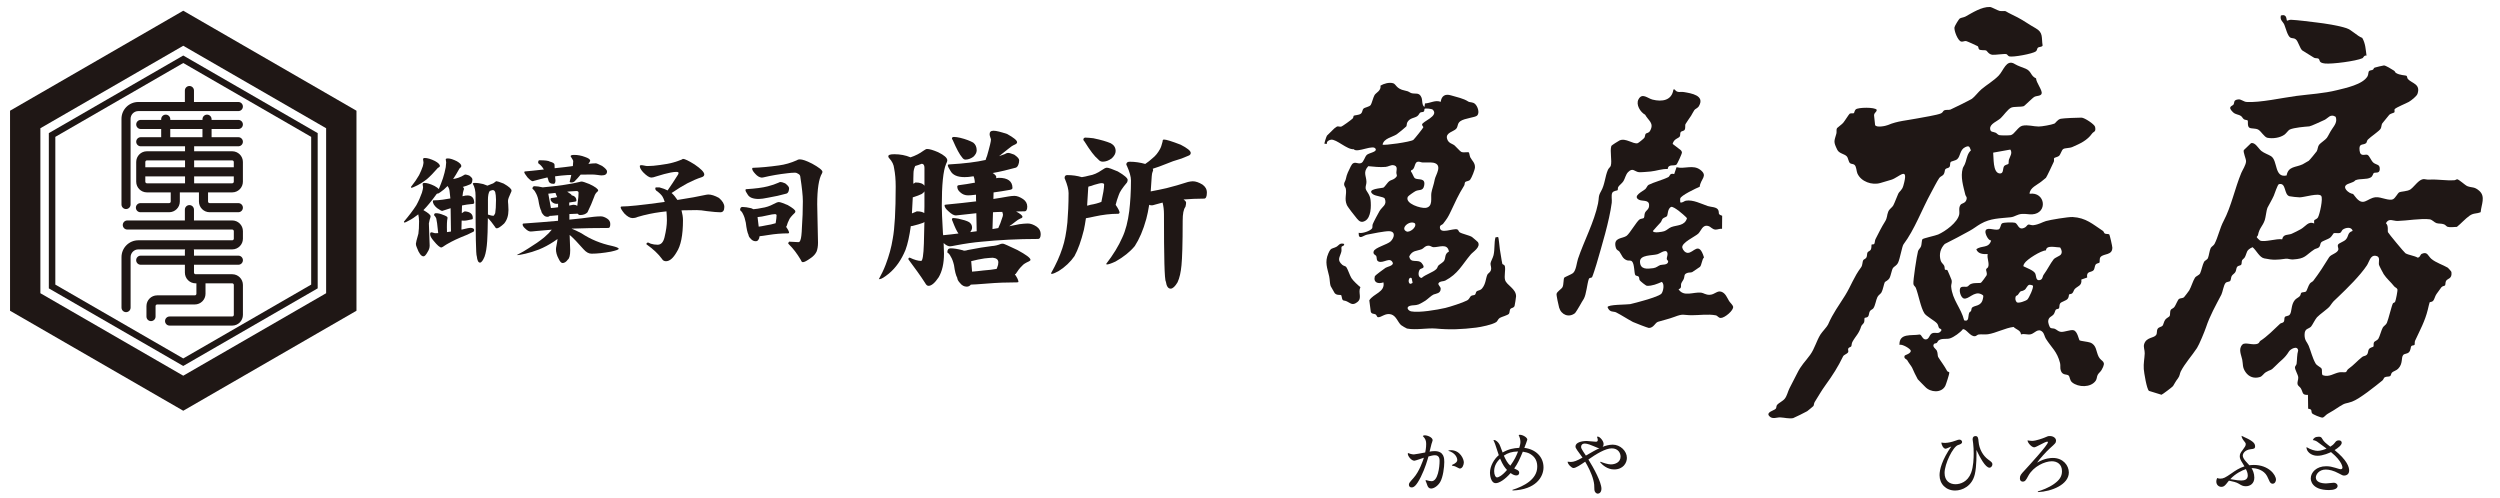
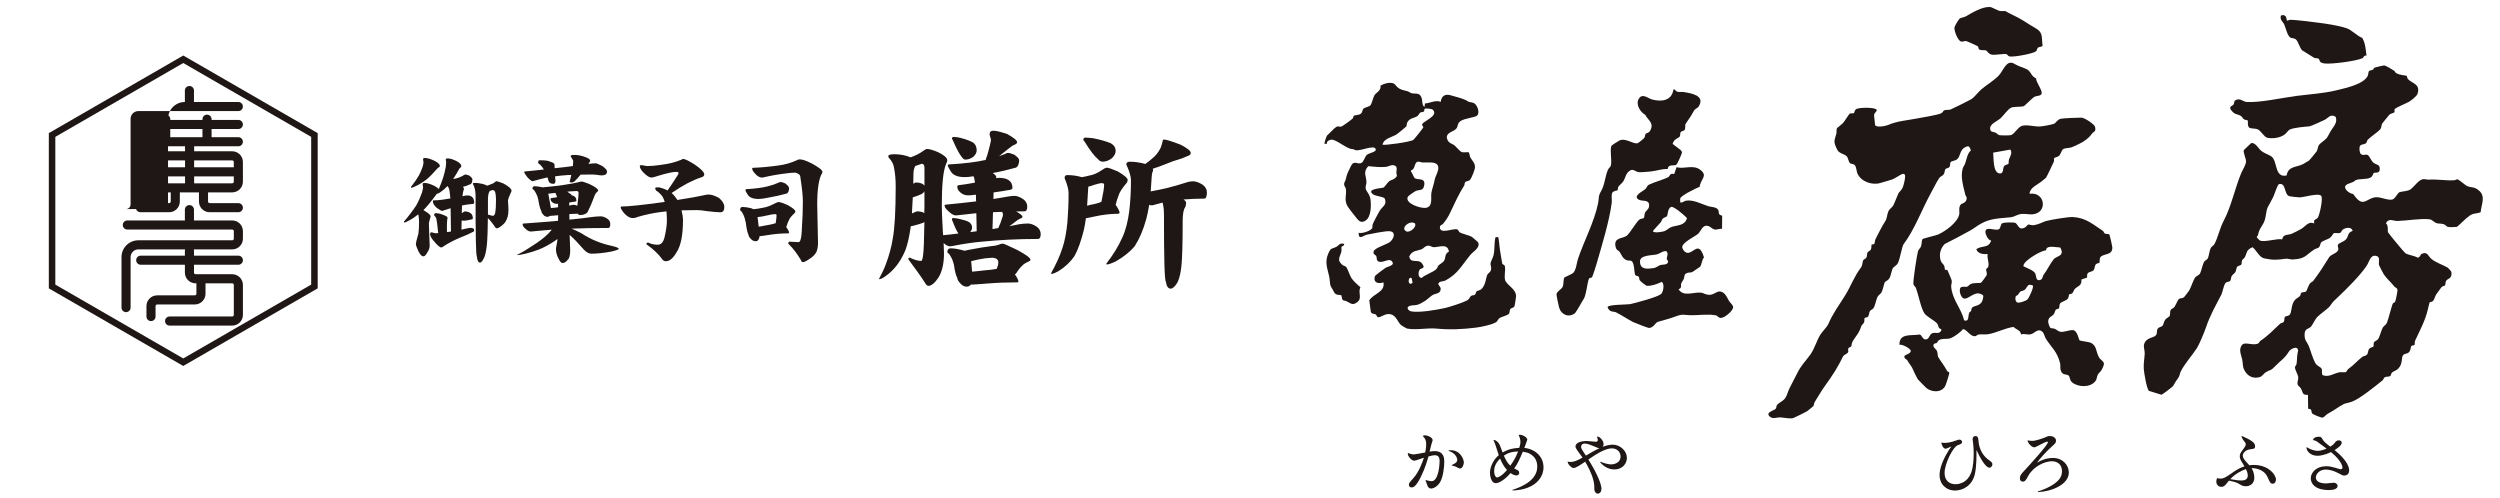
<svg xmlns="http://www.w3.org/2000/svg" id="_レイヤー_1" width="1066" height="212.15" viewBox="0 0 1066 212.15">
  <defs>
    <style>.cls-1{fill:#1f1715;}</style>
  </defs>
  <path class="cls-1" d="M724.74,79.63c-1.54.66-8.03,3.71-8.29,5.02-.1.5.04,1.12,0,1.64,1,.3,1.63-.57,2.39-.71,2.97-.56,6.62,1.34,9.35,2.28,1.28.44,3.88.32,4.48,1.72.58,1.34-.46,1.7,1.66,2.42l-.05,5.56c-.89-.14-1.95.35-2.71.34-1.46-.03-2.03-1.22-3.16-1.53-2.5-.7-3.03,2.06-4.28,3.26s-7.29,3.88-6.8,6c.23.97,1.18,2.12,2.25,2.19,2.63.16,4.79-5.33,7,1.94-.94.91-.97,3.38-1.76,4.06-.15.13-3.09,2.12-3.27,2.2-.61.27-1.28.11-1.9.3-1.84.57-1.17,1.34-1.72,2.65-.28.67-.77,1.16-1.04,1.88-.35.95.42,1.99-1.17,2.47,2.21,3.45,6.32,1.09,9.66,1.46,1.01.11,1.92.99,3.63.92,2.19-.08,3.14-1.9,4.96-1.31,1.81.59,2.49,2.65,3.32,3.98.43.68,1.53,1.64,1.7,2.34.39,1.56-3.6,4.88-5.23,4.86-1.12-.01-1.29-.95-2.18-1.12-3.17-.62-7.09-.03-10.25-.04-3.83-.02-3.42-.8-7.34.69-2.47.94-4.68,1.37-7.02,2.11-1.26.4-1.8,2.59-3.9,2.63-.36,0-6.19-2.24-6.78-2.55-2.34-1.24-4.83-2.9-7.21-4.11-1.03-.52-2.72.19-3.62-2.2.02-1.19,8.28-1.05,9.64-1.3,1.06-.19,4.46-1.17,5.77-1.53,1.43-.38,6.85-1.99,7.6-2.98s1.37-4.03.13-4.98c-1.99.87-4.11,1.78-6.35,1.67-.47-.02-2.88-2-3.1-2.39-.24-.41-.12-1.1-.38-1.45-.31-.44-1.21-.33-1.47-.71-.54-.77-.3-4.76-1.43-5.86-.59-.58-1.45-.21-2.11-.45-1.95-.72-2.17-2.19-3.19-3.64-.52-.74-1.28-.46-1.67-2.08-1.01-4.18,3.09-3.45,4.75-4.78,1.36-1.09,4.21-6.07,5.46-6.94.57-.4,1.57-.28,1.86-.69.26-.37.15-1.45.44-2.11.51-1.19,1.95-1.46,1.75-3.57s-2.99-1.29-4.35-2.04c-2.8-1.55,1.61-3.55,2.72-4.49.56-.48.86-1.55,1.44-1.85,2.31-1.16,6.14-2.13,8.39-3.29.79-.41.47-1.83,2.52-1.31l1-2.91c3.51.89,7.04-1.26,10.15,1.13,3.4,2.62.03,3.9-.27,7.19ZM715.57,89.72c-.6-.42-2.49-1.87-3.13-1.45-1.43.93-1.2,3.11-1.63,3.86-.24.42-1.31.57-1.82,1.1-.37.39-.49,1.14-.92,1.63-1.08,1.21-2.25,2.39-3.28,3.64.23,1.07,4.03.35,4.82.09,1.16-.39,1.91-1.33,3-1.75,2.39-.92,5.75-.46,6.71-3.76-.07-.37-3.17-2.97-3.74-3.37ZM709.44,107.17c-.76.19-1.92,1.01-2.78,1.25-2.19.61-7.47.14-7.37,3.21.1,3.33,2.97,3.09,5.64,2.72,1.43-.2,2.01-.97,3.04-1.34.76-.27,3.13.11,3.34-1.42.06-.42-.54-.77-.58-1.1-.12-.88.82-2.32-.08-3.25-.39-.28-.78-.17-1.2-.07Z" />
  <path class="cls-1" d="M720.94,49.55c-.4.63-2.24,3.24-2.29,3.44-.19.7.12,1.67-.35,2.41-.32.51-1.36.43-1.68.97-.29.5-.06,1.27-.37,1.82-.46.82-2.5.92-3.04,3.17l3.44,2.64c.29.26.47.57.53.96.08.55-2.04,4.97-2.28,5.18-.99.87-3.55-.43-3.78,1.93-2.48-.13-4.83.82-7.26,1.06-1.02.1-4.17.37-5.02.29-1.79-.16-2.6-2.15-4.65,0-1,1.04-1.27,2.69-1.94,3.79-.63,1.02-1.76,1.71-2.24,2.52-.24.41-.08,1.15-.26,1.37s-1.84.19-2.3,1.16c-.49,1.02-.04,2.94-.2,4.18-1.04,7.92-4.22,18.26-6.54,26.29-.27.92-1.51,4.82-1.82,5.4-.25.47-1.17.14-1.42.85-.75,2.14-1.04,6.49-2.13,8.43-.61,1.08-1.01,1.52-1.77,3-.23.44-1.77,2.95-1.99,3.12-2.59,2.04-5.84.75-6.76-2.35-.24-.8-1.23-5.37-1.1-5.87.28-1.11,2.12-2.02,2.56-2.92.51-1.05.33-3.4.73-4.01.14-.21,3.19-1.46,3.72-1.93,1.36-1.19,1.57-4.42,2.13-6.08,2.54-7.55,6.9-15.64,8.54-23.56.53-2.57-.03-2.98,1.29-5.26,1.63-2.82,1.68-6.27,2.93-9.12.31-.72,1.07-1.23,1.21-1.72.65-2.21-.47-6.09.26-8.5.13-.26,3.04-2.12,3.51-2.33,2.63-1.19,5.76,1.71,7.72,1.18.3-.08,2.63-1.96,2.84-2.3.34-.56.28-1.3.54-1.65.37-.52,1.31-.24,1.92-1.36,1.81-3.29-.73-4.26-2.12-6.82-2.07-1.1-4.03-4.33-2.85-6.55,1.58-2.99,3.88-.43,6.01.1,4.09,1.02,8.23.38,8.9-4.34h.54c1.03,1.65,2.47.87,3.98,1.13,3.11.53,8.97,1.44,6.37,5.94-.54.94-1.49,1.13-1.94,1.7-.37.47-1.04,1.87-1.54,2.65Z" />
  <path class="cls-1" d="M858.93,27.22c2.08,1.17,2.78,1.2,4.81,2.07,2.58,1.1,2.02,3.07,4.44,4.13,0,1.71,2.72,5,2.38,6.44-.28,1.17-2.09.91-3.07,1.42-.85.44-4.18,3.86-4.57,3.99-1.32.42-4.17.1-5.34.63-1.46.65-3.24,3.33-4.47,4.47-1.51,1.39-4.61,2.39-4.52,4.47.08,1.66,1.24,1.22,2.38,1.76.58.27.83.88,1.58,1.03s4.06.15,4.83,0c1.52-.29,3.12-3.6,4.93-4.01,2.35-.53,4.81.34,7,.33,1.37,0,5.38-.71,6.64-1.23.62-.25,1.31-1.76,2.76-2.08,1.07-.24,7.56-.52,8.86-.48s5.55,2.85,5.78,3.95c.46,2.29-.61,1.89-1.27,2.81-2.16,3-5.01,4.27-8.41,5.76-1.3.57-3.2.36-3.95.9-.65.47-1.1,2.31-1.76,2.9-.48.43-1.93.71-2.06.93-.21.35.05,1.09-.14,1.52-.37.84-3.09,6.62-3.37,6.89-.14.14-1.54,1.25-1.95,1.59-1.73,1.42-4.96,2.64-5.03,5.21,6.78-.96,7.87,8.32,1.13,8.78-1.31.09-2.78-.29-4.29-.19-2.2.14-3.05,1.23-4.9,1.43-4.63.51-8.54.36-12.83,2.82-1.73.99-2.76,1.93-4.79,3.04-3.47,1.9-6.95,3.78-10.49,5.53-1.87,1.94-2.5,4.4-1.75,7.02.29,1.04,1.08,1.42,1.5,2.23.28.53.17,1.52.35,1.71.16.17.83-.08,1.08.27.13.19,1.69,3.94,1.75,4.16.28,1.12-.27,1.84-.19,2.78.47,5.69,4.23,9.09,5.54,14.4,2.24.7,1.57-1.76,2.13-3.16.2-.51.6-.5.78-.81.21-.37.15-.99.37-1.32.87-1.29,4.05-.4,4.72-3.96.22-1.17.43-1.36-.74-1.92-3.03-1.43-5.37,2.38-7.4,1.84-1.39-.37-2.31-3.84-1.3-4.7.7-.59,2.15-.11,2.78-.37.54-.22.85-.85,1.51-1.11,1.72-.68,3.36-.22,4.31-.53.19-.06,2.35-2.96,2.42-3.2.31-1.05-.33-1.91-.22-2.48.08-.41.7-.66.84-.98.68-1.64-.56-3.76-.17-5.58-1.82.12-4.19-.04-4.85-2.04,2.37-1.79,5.24-.23,6.33-3.74-1.32,0-2.48-2.74-2.45-3.72.08-2.44,3.91-.42,5.57-.99.95-.33.81-2.03,1.51-2.58.62-.48,4.73-.52,5.55-.27,1.32.4,1.4,3.62,4.32,1.95.51-.29.92-1.11,1.38-1.19s1.29.38,2.14.27c2.4-.31,3.62-1.23,5.35-1.76s9.58-1.81,11.34-1.72c5.75.3,8.58,3.08,12.97,5.94.31.2.44.9.77,1.09.57.33,1.42.08,1.88.36.25.15,1.34,5.16,1.34,5.68,0,3.33-3.56,2.42-4.99,3.94-.64.68-.25,2.02-.53,2.45-.15.23-1.15.22-1.6.82s-.37,1.84-.92,2.44c-.92,1.01-3.14.19-2.69,3.08l-2.49.86c.38,2.72-1.7,2.79-2.83,4.07-.46.52-.54,1.4-1.13,1.86-.36.29-1.09.25-1.24.43-.2.23-.03,1.08-.6,1.82-.72.92-2.71,1.24-3.23,1.99-.49.71-.19,1.62-.52,2.1-.24.36-.99.2-1.34.6-.3.35-.45,1.39-.92,1.97-.84,1.04-2.16,1.05-2.33,2.9-.06.65.51,2.59,1.04,2.89.48.28,1.26.13,1.84.4.82.38,1.45,1.16,2.49,1.27,1.59.18,4.16-1.04,5.47-.68,1.68.47,2.17,3.98,2.58,4.34.24.21,3.61.58,4.49.91,2.8,1.07,2.44,3.79,3.63,6.08s3.57,1.57,1.21,5.64c-.47.81-1.25,1.29-1.65,2.08s-.28,1.69-.85,2.5c-2.1,2.98-7.36,2.85-10.01.7-1.12-.91-.91-2.34-1.53-2.94-.71-.68-2.5.02-3.27-1.95-.48-1.23-.09-2.26-.37-3.36-1.29-5.03-3.58-6.48-6.04-10.36-.61-.96-.66-2.17-1.5-2.97-1.88-1.76-3.4.71-4.93,1.05s-2.75-.42-4.19.08c-.08-1.8-2.08-2.09-3.17-3.21-3.49.42-7.61,2.64-10.91,3.12-1.36.2-2.71-.07-3.99.11-.57.08-1,.68-1.53.73-2.07.22-3.68-3.15-5.17-3.01-1.05,1.39-3.86,3.4-5.45,3.91-1.41.46-2.88-.03-4.3.55-1.07.44-.88.94-1.39,1.4-.25.23-.99.16-1.2.46-.89,1.21.82,2.03,1.24,2.9s.29,2.22.54,2.63c1.21,1.97,2.62,3.69,3.86,6.03.15.29.84.3.92.64.09.4-1.44,5.13-1.73,5.68-1.66,3.17-6.34,2.8-8.56.41-.58-.62-3.06-3.05-3.18-3.25-.87-1.5-1.69-3.36-2.41-4.95-.24-.53-1.5-2.08-2.14-3.27-.12-.23-1.71-.72-.96-1.92.09-.14,2.72-.88,2.53-2.04-.14-.86-3.75-2.96-4.82-2.48-.16-5.19,5.14-3.78,8.69-4.42.85.21,1.16,2.24,2.62,2.1,1.51-.14,1.37-2.27,2.87-2.71,1.37-.4,2.6.66,3.7-1.13.16-.74-.79-.69-1-1.03-.36-.58-.26-1.25-.85-1.95-.97-1.16-4.59-3.05-5.39-4.3-1.59-2.47-2.47-7.81-3.66-10.87-.24-.61-.91-.9-1.03-1.61-.22-1.34,1.46-12.31,1.97-14.05.21-.71.99-1.27,1.29-2.07.27-.74.28-2.6.56-2.98.34-.46,5.59-1.54,6.72-2.04,3.07-1.35,8.31-5.13,8.99-8.56.25-1.28-.39-2.79.59-4.13.49-.67,2.02-.58,2.48-2.11.4-1.34-.28-1.36-.47-2.18-.85-3.56-2.16-7.58-1.08-11.28.2-.7.76-1.07,1.26-2.79.5-1.72.83-3.6,2.2-4.8-.6-1.51-.63-2.22-2.41-1.4-2.34,1.08-2.01,3.94-3.43,5.14-.82.7-2.53.8-2.83,1.27-.33.52-.02,1.49-.51,2.1-.39.49-1.38.44-1.71.9s-.21,1.48-.75,2.23c-.46.65-1.36.82-1.84,1.51-1.01,1.46-2.53,4.5-3.47,6.22-3.97,7.22-7.06,15.82-11.79,22.08-.61.8-1.49,6.13-2.3,7.8-.65,1.35-1.77,1.64-2.19,2.29-.58.9-.87,3.29-1.54,4.42-.51.85-1.83,1.41-1.93,1.61-.36.64-.83,3.37-1.42,4.36-.42.72-1.28,1.11-1.73,1.99-.64,1.25-.9,3.66-1.77,4.84-.35.47-1.07.55-1.47,1.24s-.32,1.73-.75,2.24-1.32.42-1.46.58c-.18.21-.02,1.26-.22,1.83-.26.73-1.05,1.12-1.24,1.74-1.06,3.34-2.28,3.95-3.77,6.67-.37.67-.27,1.53-.51,1.91-.18.28-.97.35-1.23.85-.29.54.23,1.13-.12,1.69-.42.67-1.78,1.03-2.09,1.66-2.15,4.46-4.44,8.07-7.49,12.26-1.87,2.58-2.94,4.59-4.65,7.28-.33.53-.27,1.33-.54,1.69-.1.14-2.33,1.96-2.65,2.19-.39.28-5.65,2.87-5.99,2.95-1.67.35-3.73-.23-5.52-.31-1.52-.06-3.27.96-4.64-.54-1.56-1.69,2.05-2.38,2.73-3.13.42-.46.13-1.11.62-1.7.67-.81,2.45-1.55,3.3-2.67.93-1.22,1.31-3.1,1.96-4.37,1.05-2.08,2.1-4.01,3.16-6.16,1.93-3.92,3.34-4.9,5.67-8.12,1.9-2.63,2.68-5.94,4.38-8.66.7-1.11,2.84-3.34,3.23-4.23,2.22-5.08,4.46-7.86,7.3-12.45,2.55-4.12,3.68-7.81,6.78-11.95.72-.97.51-2.36.93-3.07.24-.4,1.06-.51,1.39-1.21.32-.67.13-1.56.47-2.14.23-.4,1.07-.52,1.4-1.21s.16-1.94.33-2.12c.13-.14.84.12,1.1-.25.28-.4.24-1.46.53-2.02,1.3-2.55,2.62-5.23,4.05-7.48,1.06-1.67.74-2.65,1.38-4.22.51-1.25,1.7-1.8,2.16-2.69.74-1.44,1.43-3.51,2.11-4.97.51-1.09,1.61-1.43,2.17-3.42,2.56-8.96-1.87-3.51-5.15-2.54-1.58.47-3.08.9-4.6,1.36-3.58,1.08-8.3-.55-9.85-4.09-.42-.96-.37-2.88-1.22-3.63-.55-.48-1.36-.3-1.89-.71-.67-.51-.76-2.19-1.39-2.9-.97-1.1-3.27-1.18-4.07-2.83-1.68-3.47-1.35-3.52-.38-6.88.21-.73-.11-1.69.27-2.34.13-.21,2.05-1.58,2.61-2.23.6-.68,2.52-3.76,2.79-3.92.6-.34,1.44-.03,1.8-.24.17-.11.27-1.14.81-1.61,1.01-.88,8.09-1.02,8.93.18-.02,1.11-1.11,1.1-1.14,2.4,0,.34.38,3.87.44,4.07.4,1.25,4.44.48,5.5.02,3.96-1.72,8.17-1.97,12.47-2.81,2.21-.43,8.61-1.44,10.15-2.16.81-.37.86-1.08,1.34-1.28.88-.36,1.84-.08,2.63-.32.5-.15,8.6-4.18,9.19-4.6,1.19-.84,2.76-2.98,4.1-4.1,2.32-1.95,5.14-3.57,7.28-5.76s3.24-7.07,6.77-5.07ZM856.38,69.88c.2-.31.05-1.25.23-1.81.45-1.37,1.62-2.87.59-4.29l-7.31,1.31c.27,2.11-.21,8.5,2.7,8.87,1.91.24,1.27-2.15,1.96-3.1.44-.62,1.68-.75,1.82-.97ZM878.7,108.6c.76-.89.37-2.21-.25-3.08-1.81,0-5.9-1.2-6.05,1.24-2.15.06-8.22,3.88-9.18,5.54-.23.39-.49.75-.43,1.24,1.35.7,4.35,1.75,5,3.02.54,1.05.19,3.13,1.81,2.9,1.52-.22,1.25-1.57,1.81-2.32,1.56-2.08,2.9-4.88,4.25-6.56.62-.77,2.51-1.36,3.04-1.99ZM866.83,121.81c-.11-.18-1.22-.45-1.55-.37-.87.2-1.28,1.7-1.98,2.14-1.82,1.15-1.26-.31-2.89,2.15-.16.25-.77.29-.93.73-.27.75-.13,1.86.48,2.42.68.58,3.82-.54,4.5-1.15s2.81-5.21,2.36-5.92Z" />
  <path class="cls-1" d="M855.26,4.81c1.49.91,3.24,1.67,5.03,2.6,2.76,1.44,4.81,3.02,7.69,4.61,3.39,1.87,2.43,4.06,2.99,7.38-.26.76-1.46.44-2.04.97-.36.33-.27,1.09-.81,1.52-1.27,1.03-9.89,2.62-11.4,2.14-.52-.16-.82-.88-1.23-.96-.99-.2-4.66.39-5.89.29-1.65-.14-2.37-1.75-2.73-1.86-.67-.21-2.37.07-2.99-.46-.32-.28-.23-1.06-.54-1.32-.22-.18-4.72-2.21-5.04-2.23-.72-.05-1.39.4-2.06.23-1.44-.36-3.08-4.64-2.86-6.07.09-.57,1.83-3.46,2.23-3.74.6-.41,1.73-.46,2.48-.87,2.92-1.61,6.93-4.22,10.45-4.06.74.03,3.06,1.41,4.1,1.67.82.21,2.15-.12,2.63.17Z" />
  <path class="cls-1" d="M1021.54,31.05c1.73,1.13,4.11.96,4.65,1.32.22.15.2.95.54,1.33,1.67,1.87,5.55,2.1,4.08,6.34-.36,1.03-2.67,2.81-3.68,3.4s-5.44,2.37-6.04,3.1c-.22.27.09,1.01-.12,1.36-.13.22-1.67.52-2.16,1.02-.19.19-2.89,3.48-3.01,3.69-.44.76-.27,1.5-.7,2.28-.55.98-4.29,3.45-5.44,4.63-.5.51-.42,1.26-.78,1.53-1.34,1.02-3.14-.19-2.76,3.15.33,2.9,2.38,1.41,3.36,1.83.9.38,1.55,2.57,2.6,3.39,1.3,1,2.85.53,2.63,2.96-.16,1.7-1.87,1.02-2.52,1.39-.32.18-.43,1.4-1.31,1.89-1.83,1.04-4.6.35-6.57,1.22-.95,1.2-3.22,1.17-4.12,2.21s.72,2.59,1.71,3.12c1.71.91.98-.2,2.23,1.48,3.65,4.91,5.05.74,8.91.41,2.28-.2,5.76,1.78,7.47.78.85-.5,2-2.58,2.4-2.81.95-.53,3.57-.37,4.98-1.35.9-.62,2.62-2.76,3.59-3.48,2.01-1.5,2.58-.56,4.28-.65,4.03-.21,6.86.5,10.82.26.41-.02.71-.34,1.1-.42.81.02,3.44,2.57,4.38,2.94,1.98.79,2.94.09,5.09,1.99,2.8,2.47.87,5.86.6,9.11-1.94.81-2.91.23-4.79,1.55-1.71,1.2-3.64,3.37-5.34,4.72-1.17,0-2.88.3-3.96-.02-.48-.14-.9-.83-1.54-1.07-1.12-.42-2.19-.19-3.22-.51-.86-.27-1.84-1.48-2.86-1.62-3.57-.5-9.89.61-13.71.7-1.89.05-3.72-1.39-4.98.95,1.21,1.09.62,3.24.88,3.85.23.54,6.95,8.66,7.45,8.97,1.27.77,3.76,1.02,5.21,1.87,1.1-.09,1.04-1.32,1.78-1.64,2.44-1.06,2.59.91,4.04,2.15,1.96,1.66,5.05,2.59,7.02,3.78.15.09,1.52,1.58,1.55,1.83.39,3.03-1.62,2.64-2.29,3.81-.34.59-.19,1.56-.43,1.9-.19.27-1.13.24-1.58.84-.67.89-1.4,1.96-2.08,2.87-.62.84-.88,2.35-1.45,2.92-.5.49-1.34.45-1.45.59-.1.12-.66,2.62-.79,3.13-1.2,4.93-3.34,8.74-5.41,13.23-.28.61-.07,1.5-.25,1.79-.16.25-1.07.17-1.35.51-.39.47-.18,1.92-1.17,2.75-.73.61-1.8.45-2.3,1.05-1.01,1.18.03,3.65-2.2,5.89-.76.77-2.12,1.09-2.6,1.61-.4.43-.39,1.24-.75,1.49-.51.35-1.66.11-2.36.53-.38.23-.54,1.01-.97,1.35-2.91,2.35-9.69,7.85-12.97,9.03-2.65.96-2.63.31-5.36,2.09-1.88,1.23-2.98,1.99-5.06,3.13-.78.43-1.43,1.5-2.18,1.58-.61.06-4.18-1.35-4.46-1.89-.5-.95.31-1.66-1.63-1.9l-.08-5.89c-2.6.07-1.99-.94-3.01-2.76-.34-.61-1.19-1.05-1.37-1.63-.34-1.12.36-2.07.24-3.17s-1.45-3.23-1.4-4.21c.03-.53.63-.94.7-1.5.23-1.82.12-3.84.66-5.66-.25-2.32-3.31-.59-3.9.38-1.91,3.13-3.44,3.74-5.94,6.36-2.04,2.14-1.81,1.22-3.98,2.54-.86.52-1.48,1.72-2.46,2.02-2.47.77-4.71,0-6.15-2.09s-1-3.26-1.41-5.29-1.79-4.54.07-6.45c1.21-1.24,4.5.56,6.65-.44.57-.27.67-.93.94-1.1,2.88-1.83,5.85-4.85,8.49-7.35.33-.31,1.14-.31,1.49-.74.49-.61.18-1.59.51-2.1.35-.54,1.52-.33,2.08-1,1.05-1.25.46-4.19,2.21-6.27.61-.72,1.51-1.02,2.09-1.64.43-.46.41-1.22.62-1.42.36-.35,1.58-.2,2.05-.57.36-.29.98-2.56,1.64-3.39.43-.55,1.12-.74,1.45-1.16,2.49-3.25,4.7-6.72,6.74-10.04.83-1.35,3.78-1.73,3.96-3.44.06-.61-.51-1.24-.1-2.01.3-.58,2.41-1.24,3.2-2.04,1.45-1.46.61-3.01,2.97-3.74-.4-1.91-2.98-1.46-4.2-.57-.51.38-.54,1.22-1.27,1.44-.82.24-2.1-.17-2.65.15-.1.06-.79,1.29-1.39,1.79-.93.78-3.38,1.43-3.89,2.06s-.31,1.46-.91,2.07c-.51.51-1.46.55-2.04.94-3.92,2.63-3.67,3.96-9.16,4.28-1.04.06-2.15-.44-2.91-.33-3.86.54-5.45.66-9.29-.14-2.03-.42-3.31-3.43-4.95-4.77-2.84,1.29-2.23,2.15-3.25,4.2-.31.63-1.02.96-1.21,1.39-.27.6-.09,1.43-.37,1.86s-1.29.37-1.72.89-.38,1.53-.76,2.22-1.25,1.1-1.6,1.75c-.33.61-.28,1.75-.67,2.13s-1.45.23-1.96.84c-.81.95-1.24,3.93-1.76,4.94-2.41,4.62-4.89,8.96-6.55,13.95-.58,1.74-2.91,7.39-3.85,8.82-2.14,3.27-5.21,6.62-6.93,10.02-.46.91-.33,1.81-1.22,2.97-1.18,1.53-1.16,1.84-2.07,3.25-.23.36-4.61,3.65-4.92,3.69l-5.31-1.64c-.96-.58-2.14-7.83-2.24-9.32-.17-2.45.32-4.43.4-6.7.05-1.38-.63-2.66-.24-3.93.93-3.01,4.12-2.49,5.09-3.87.57-.81.13-1.78.68-2.67.49-.78,1.63-.78,2.07-1.29.4-.47.56-1.78,1.15-2.58.54-.72,1.63-1.17,1.84-1.51.41-.69.04-1.87.54-2.72.21-.37,1.1-.62,1.52-1.18.58-.77,1.44-3.07,1.96-3.44s1.46-.24,2.11-.69c.15-.11,2.09-2.67,2.26-2.96.85-1.46,1.56-4.01,2.44-5.39.49-.77,1.81-1.05,2.21-1.89.57-1.21.98-3.59,1.7-4.94.21-.4,1.38-.96,1.6-1.47.47-1.11.68-3.3,1.21-4.37.3-.61,1.26-1.05,1.62-1.74,1.56-3.02,2.21-6.64,3.92-9.87,3.25-6.15,4.8-13.95,7.51-20.44.48-1.15,2.03-3.45,2.02-5,0-1-1.35-3.94-.95-4.71l3.06-2.94c1.74-.57,3.15,2.29,4.42,3.31,1.12.91,3.05,1.55,4.11,2.22,2.97,1.88,1.31,9.4,6.65,8.23.73-4,3.88-3.36,6.84-4.76.34-.16,2.13-1.21,2.6-1.5.29-.17,3.23-3.75,3.41-4.06.47-.86.4-1.93.98-2.74.56-.77,2.78-2.16,3.34-2.98.75-1.09,1.2-2.28,2.21-3.76,1.13-1.65,2.31-3.1,1.54-5.21-2.23-1.46-3.33.67-4.71,1.3-1.14.52-5.84,2.73-6.54,2.78-2.05.16-6.43.51-8.34,1.35-.6.27-1.52,1.68-2.27,2.2-1.92,1.35-4.95,1.76-7.23,1.32-1.34-.26-2.72-2.85-3.95-3.5-1.14-.61-2.94-.34-3.7-.77-1.05-.6-.51-2.7-.79-3.12-.14-.21-1.18-.22-1.56-.49-.58-.41-.74-1.01-1.24-1.37-1.17-.84-2.29-.53-3.51-1.71-2.52-2.45-.13-2.52.31-3.27s-.21-1.98,2.16-2.15c1.04-.07,2.22,1.03,3.37,1.1,5.7.37,15.34-1.8,21.22-2.57,5.82-.75,11.69-1.05,17.3-2.45,3.71-.93,11.05-2.41,13.07-5.94.44-.78.22-1.84.71-2.27.34-.29,1.15-.26,1.61-.55.28-.18.28-.7.71-.86.39-.15,3.5-.89,3.93-.93.72-.07,3.49,1.68,4.34,2.23.38.24.53.78.74.92ZM986.82,93.88c.12-.21,1.15-.43,1.58-1.22.75-1.39,2.22-8.06,1.36-9.14-1.09-1.37-7.22.61-9.16.63-.75,0-3.78-.31-4.39-.48-2.41-.7-1.29-5.92-4.47-5.15-.59.14-1.84,4.14-2.21,4.96-.8,1.77-1.85,3.48-2.7,5.14-.37.72-.76,4.15-1.12,5.2-.98,2.82-2.27,3.23-2.91,6.42-.07.33-.54.67-.54.85s1.17,1.37,1.4,1.47c1.95.84,7.08-.94,9.46-.52.46-2.37,2.53-1.72,4.04-2.36.9-.38,3.11-1.5,3.97-2,1.97-1.14,3.18-3.52,5.63-2.38.03-.45-.14-1.03.08-1.41ZM1020.37,129.29c.11-.18.73-.17.95-.7.25-.59,1.14-4.79.93-5.25-.26-.62-.99-.77-1.37-1.25-1.47-1.87-3.29-3.35-4.48-5.21-.3-.47-1.92-3.59-2-3.97-.28-1.4.82-3.52-1.41-3.84-2.34-.33-2.7,2.52-3.74,4.08-2.93,4.41-8.3,9.67-12.26,13.46-2.09,2-1.84,1.54-3.53,3.93-.75,1.06-4.39,3.52-5.5,4.75-.77.85-2.03,3.45-2.54,3.99-1.02,1.07-2.76.62-2.75,3.5,0,2.5,1.09,3.02,1.74,4.61,1.03,2.53,1.54,5.04,2.91,7.52.57,1.04,2.3,1.66,2.59,2.26.4.83-.11,2.37.53,2.82,2.7.95,4.59-.77,7.01-1.23.97-.19,2.07.09,2.81-.09.34-.08.5-.94,1.01-1.3,2.57-1.85,3.8-3.46,5.99-5.19.56-.44,1.47-.35,2.02-.98s.41-1.59.77-2.21c.52-.9,1.83-.98,1.97-1.2.21-.35-.05-1.2.24-1.8.27-.57,1.4-.8,1.85-1.51.6-.94,1.26-3.63,1.91-4.8.39-.71,1.37-1.14,1.74-1.99.68-1.53,2.04-7.44,2.61-8.39Z" />
  <path class="cls-1" d="M975.2,8.83c.06.06.97-.43,1.65-.4,3.13.15,7.6.76,10.82,1.14,3.79.45,9.29,1.27,12.84,2.44,2.3.75,4.45,3.28,6.75,4.15,1.38,2.37,1.46,4.9,1.82,7.55-1.12-.23-1.26.89-1.77,1.12-2.64,1.22-12.94,2.56-15.91,2.25-2.95-.3-2.01-1.53-2.78-2.06-.41-.28-1.26-.1-1.86-.37-.27-.12-4.82-2.95-5.06-3.14-1.04-.84-1.74-3.89-2.74-4.71-.8-.66-1.52-.38-2.26-.72-1.27-.59-2.11-4.27-2.66-5.54-.59-1.38-2.01-1.97-1.46-3.95,2.75-.75,2.21,1.82,2.61,2.24Z" />
  <path class="cls-1" d="M607.4,45.61l.21-1.5c2.38-.12,4.42-1.6,6.71-.68.33-2.57,1.92-3.53,4.4-2.76,2.65.83,5.17,1.21,7.38,2.65.64.41,1.86.1,2.85.99,1.11,1,2.1,3.77.9,4.97-.82.83-5.3,1.1-7.12,2.37-1.44,1-.9,2.23-1.83,3.28-1.04,1.18-4.59,1.63-3.88,4.19.57,2.05,2.2,2.06,3.23,2.92.67.56,2.28,2.47,2.83,2.72,1.01.46,2.77-.06,3.23.23.19.12.36,1.6.63,2.11.73,1.41,2.02,2.27,1.99,4.21-.02,1.08-1.39,4.44-2.04,5.29-.56.74-1.78.56-2.17,1.11-.24.35-.15,1.02-.4,1.42-2.57,4.11-3.76,6.94-5.73,11.07-1.21,2.55-1.59,3.05-3.29,5.27-.35.45-1.31.42-1.33,1.38-.08,3.27,5.68.35,7.41.97.54.19.57.92.99,1.21,1.01.68,4.08,1.27,5.28,2.01.16.1,2.45,2.06,2.54,2.2,1.31,2.16-2.07,4.07-3.09,5.29-3.82,4.55-5.36,8.21-10.86,11.12-.78.41-2.22.12-2.85,1.1-.4.77.92,1.4.92,2.37,0,2.04-1.94,2.03-3.01,2.45-.87.34-2.78,2.18-3.53,2.65-.67.42-2.17,1.31-2.83,1.56-1.45.55-2.54.25-3.75.62-1.88.58-.72,2.13.57,2.38,3.36.64,11.01-.66,14.55-1.48,1.93-.45,7.6-2.29,9.22-3.18,1.1-.6,1.15-1.51,1.72-1.92.54-.38,1.29-.25,1.66-.52.4-.29.31-1.08.74-1.45.54-.47,1.5-.25,2.35-1.3,1.59-1.96,1.48-4.16,2.21-5.82.23-.52,1.2-.94,1.48-1.81.43-1.36-.25-2.07-.13-3.04.09-.75,1.04-2.37,1.29-3.47.58-2.62.2-5.15.81-7.58l1.11-.16c.33.21.61,4.43.77,5.26.36,1.84.69,4.66,1.05,6.16.09.39.94.25,1.11,1.15.31,1.64-.39,4.18.07,5.77.64,2.23,4.75,3.75,4.68,6.99,0,.33-.55,3.93-.65,4.12-.47.94-1.31.7-1.73,1.2-.45.53-.3,1.66-.65,2.09-.51.64-3.13,1.29-3.9,1.76s-.98,1.42-1.51,1.78c-1.69,1.12-6.48,2.1-8.58,2.36-6.02.74-11.09.97-17.11.41-3.66-.34-8.57.74-12.39-.01-.25-.05-2.31-1.27-2.53-1.48-1.38-1.27-2.07-3.92-4.2-4.55-2.54-.75-4.26,1.44-5.69,1.19-.39-.07-.51-.89-.91-1.16-.63-.42-1.78-.08-2.1-1.18l-.63-4.84c1.74-2.89,6.85-3.49,6.03-7.67-2.25.78-4.43.14-3.65-2.66.08-.28,3.96-3.17,4.56-3.55.76-.48,3.12-.81,3.13-1.99-1.14-3.04-4.08.34-6.22-.73-.94-.47-.52-1.62-.93-2.37-.2-.36-1.45-.63-1.07-1.88.4-1.64,5.95-2.97,7.29-4.33,1.53-1.56,2.21-4.22-.72-4.31-1.71-.06-7.44,1.06-9.41,1.48-1.61.34-3.64,2.57-3.55-.81,1.36.49,5.12-.81,5.75-1.91.23-.41.03-1.2.25-1.75.36-.93,2.27-4.52,2.86-5.53,1.2-2.06,3.36-2.58,2.27-5.4-.49-.83-3.89-.96-5.07-1.86-2.99-2.3,3.93-2.54,4.43-2.78.74-.34,1.66-2.12,2.65-2.82.67-.47,1.46-.52,2.19-1.09,1.61-1.26.72-1.39.75-2.61.03-1.12.72-2.79-1.33-3.07-1.04-.15-2.14.65-3.26.74-2.46.21-4.98-.08-7.41-.31-2.35,2.66-.82,4.03-.76,6.69.02,1-.49,1.98-.34,2.83.22,1.27,1.8,2.34,2.09,4.88s.26,7.45-2.3,8.91c-1.54.88-2.48.29-3.49-.94-.8-.97-3.92-4.86-4.33-5.85-1.12-2.7,0-4.4-.42-6.9-.13-.75-.82-1.05-.72-2.17.05-.58.56-1.22.7-1.9.48-2.34,1.09-3.32,2.14-5.51,1.35-2.8,2.87-.66,4.45-1.38,1.11-.51,1.47-2.63,2.37-3.47s4.1-1.2,3.83-2.36c-.58-2.55-8.02,1.79-9.41-.08-2.78.31-7.32-4.33-9.65-4.05-.81.1-2.08.75-1.73,1.75h-1.09c-.15-.14.81-3.13,1.07-3.48.13-.18,2.79-2.78,3.13-3.07,1.73-1.43,1.41-.64,2.89-.76.47-.04,4.47-2.98,4.94-3.47.35-.36.29-1.04.45-1.18.27-.23,2.23-.26,2.99-.84.81-.62.61-1.6,1.13-2.15.59-.62,2.53-.75,3.13-1.61.44-.63,1.07-3.28,1.63-4.21.65-1.07,2.87-1.83,2.53-4.03,1.48-.88,3.7-1.51,5.41-1.01,1.23.36,1.28,2.38,4.92,3.1,2.23.44,1.81.81,2.89,1.13,1.61.47,3.35-.54,4.28,1.92.46,1.23.04,3.22,1.3,3.99ZM610.96,46.79c-.46-.46-3.21-.68-3.51-.4-.15.15.01.92-.4,1.23-.33.24-1.03.12-1.45.38s-.6,1.1-1.34,1.58c-1.29.83-3,.66-4.11,2.45-.4.64-.23,1.44-.5,1.87-.14.23-3.65,3.1-4.1,3.38-1.96,1.26-5.47,1.69-6.02,4.38.54.47,11.97-1.14,13.12-2.01.42-.32,4.05-4.88,4.22-5.29.16-.38-.48-.67-.5-1.22-.05-1.33,7.33-3.61,4.58-6.35ZM604.38,69.01c-1.39.39-.88,3.21-2.65,3.59l-.12.48c.61.62,1.15,2.63,1.78,2.98,1.43.79,4.58-.4,3.86,3.12-.48,2.38-2.1,1.57-3.59,2.27-.56.26-3.19,2.05-3.38,2.47-1.33,2.93,5.63,5.01,7.63,4.72,3.23-.47,2.11-4.24,2.42-6.35.24-1.59,1.07-3.59,1.46-5.84.3-1.73,3.61-6.26-.65-7.08-.97-.18-3.48-.05-4.61-.1-.71-.03-1.31-.51-2.16-.27ZM603.35,95.26c-2.17-1.59-6.55,2.13-3.59,3.44,1.26.56,4.45-1.73,3.59-3.44ZM613.35,113.21c.58-.58,2.03-1.31,2.46-2.09.7-1.26.1-2.87,2.01-3.85-.61-3.73-4.21-1.77-6.61-1.87-.83-.03-1.2-.78-2.43-.62-1.3.16-1.76,1.17-2.56,1.48-2.19.86-4,.43-5.32,3.06.52,3.32,3.72.88,5.36,2.92,1.94,2.41-.32,1.97-.86,2.69-.71.94-.92,3.48.79,3.59,1.61-1.48,4.89-2.39,6.29-3.8.5-.51.53-1.18.86-1.51ZM601.91,118.59c-1.34-.84-1.75,2.23-.53,2.44.05,0,.95-.24.95-.51l-.41-1.93Z" />
  <path class="cls-1" d="M573.12,103.98c.26.96-.97.83-1.1,1.35s.11,1.34-.08,2.03c-.66,2.46-1.98,3.44.43,5.58.5.44,1.39.52,1.66.9.71,1,1.51,3.6,2.21,4.72s2.78,3.05,3.84,3.9c-1.14,2.35.89,4.63-1.3,6.34-2.12,1.65-2.84.48-4.47-.28s-1.83.36-2.36-2.57c-.43-.46-1.83.2-2.85-.97-.11-.13-1.66-2.85-1.72-3.02-.36-1.02-.35-2.91-.62-4.12-.79-3.58-2-6.02-.35-9.8,1.13-2.58,1.54-1.84,3.41-2.79,1.01-.51,1.36-1.85,3.3-1.25Z" />
  <path class="cls-1" d="M185.29,79.3c.87.49,1.5.92,1.8,1.36.68-1.65,1.31-3.21,1.8-4.71.49-1.51.87-3.06,1.17-4.66.1-.92.19-1.6.19-2.04l-.19-1.31c0-.24.29-.39.97-.39.97,0,2.23.44,3.79,1.21,1.26.73,1.89,1.41,1.89,2.04,0,.24-.15.49-.44.73-.29.19-.44.39-.53.63-.87,1.6-1.75,3.01-2.53,4.18.87-.15,1.6-.34,2.19-.53.97-.34,1.8-.73,2.53-1.21.15-.1.29-.19.49-.19.29,0,.87.15,1.65.44.87.63,1.36,1.17,1.36,1.65s-.1.87-.19,1.26c-.19.49-.44.73-.73.82-1.07.49-2.09.83-3.16,1.12.29.29.49.58.49.78s-.05.34-.15.53c-.19.53-.39,1.41-.49,2.67.39-.1.83-.19,1.31-.29.39,0,.73-.05,1.02-.05,1.75.1,2.67,1.17,2.67,3.2,0,.29-.49.49-1.36.49-1.17.1-2.48.29-3.84.58l-.1,3.3c.15-.1.29-.19.44-.29.39-.29.68-.49.87-.49,2.23.15,3.4,1.12,3.4,2.86,0,.39-.19.58-.58.58-.49.1-1.07.24-1.85.39-.49.1-.97.14-1.36.14s-.68,0-.97-.05l-.1,3.84c.24,0,.53-.05.83-.15,1.55-.39,2.52-.58,2.91-.58,1.12,0,1.7.34,1.7.92,0,.39-.15.68-.44.78-1.55.83-3.3,1.6-5.24,2.33-3.11,1.31-5.68,2.67-7.82,4.13-.24.15-.44.2-.53.2-.63,0-1.7-.92-3.25-2.82-1.02-1.16-1.51-2.09-1.51-2.86,0-.49.19-.78.58-.78.19,0,.49.1.78.19.39.15.63.2.73.2.39,0,.87,0,1.36-.05-.34-3.5-.63-5.58-.83-6.26-.19-.39-.34-.68-.53-.92-.24-.19-.39-.39-.39-.53,0-.49.24-.78.78-.78.97,0,1.94.24,2.86.63,1.36.49,2.09.87,2.09,1.26-.05.15-.05.29-.05.49-.19.68-.29,2.57-.19,5.68.58-.1,1.12-.14,1.7-.24l-.15-9.95c-.97.29-1.94.63-3.01.97l-.58.19c-.29,0-1.02-.39-2.19-1.21-1.21-1.02-1.8-1.99-1.8-2.96,0-.19.1-.34.39-.34,1.21,0,2.48-.1,3.84-.29.87-.1,1.99-.29,3.25-.53-.1-1.07-.19-2.09-.34-3.06-.05-.78-.34-1.51-.87-2.23-1.07,1.12-2.04,1.94-2.91,2.52-.68.49-1.07.73-1.26.73-.1,0-.15,0-.15-.1-.29.19-.44.34-.53.53-1.99,2.72-3.79,4.95-5.44,6.6,2.04,1.17,3.06,2.04,3.06,2.62,0,.34-.15.83-.39,1.46-.24.97-.34,1.51-.34,1.6l.34,9.47c0,.87-.29,1.8-.87,2.67-.68,1.26-1.26,1.89-1.75,1.89-.97,0-1.94-1.26-2.82-3.69-.29-.63-.44-1.17-.44-1.65,0-.39.34-1.84,1.07-4.32.19-1.21.29-3.01.29-5.34,0-1.02-.15-1.99-.34-2.91-1.46,1.17-2.77,2.04-4.03,2.67-.97.58-1.6.82-1.89.82-.15,0-.19-.1-.19-.39,2.14-2.52,3.93-4.86,5.29-6.99.97-1.75,1.75-3.54,2.38-5.34.29-1.07.49-1.8.49-2.28l-.19-1.31c0-.39.24-.58.73-.58,1.17,0,2.62.44,4.37,1.31ZM185.48,68.67c1.36.73,2.09,1.46,2.09,2.14,0,.19-.19.39-.49.58-.34.15-.53.29-.63.49-1.65,1.89-3.11,3.4-4.47,4.56-1.85,1.41-3.54,2.43-5,3.06-.78.39-1.31.58-1.55.58-.15,0-.19-.1-.19-.39,1.41-1.75,2.57-3.45,3.45-5,.63-1.26,1.17-2.52,1.6-3.79.19-.78.29-1.31.29-1.65l-.19-1.31c0-.39.24-.58.73-.58,1.17,0,2.62.44,4.37,1.31ZM214.76,78.28c2.23,1.26,3.35,2.28,3.35,2.96,0,.34-.1.63-.29.92-.83,1.75-1.21,2.86-1.21,3.45,0,.24,0,.78.1,1.6.05,1.46.1,2.23.1,2.33,0,2.38-.63,4.32-1.85,5.78-1.46,1.36-2.52,2.04-3.11,2.04-.29,0-.58-.19-.82-.68-1.07-1.55-2.09-2.82-3.01-3.69-.05,4.76-.15,8.06-.29,9.86-.19,2.77-.53,4.95-1.12,6.6-.68,1.65-1.36,2.53-1.94,2.53-.73,0-1.17-.92-1.36-2.67-.39-.63-.53-9.23-.53-25.83,0-2.09-.39-3.79-1.17-5.1,0-.24.24-.39.78-.39,1.21,0,2.43.19,3.64.49.68.24,1.31.49,1.8.68.53-.19,1.17-.49,1.94-.78.44-.1.97-.44,1.65-1.02.1-.05.15-.1.24-.1.34,0,1.36.34,3.11,1.02ZM208.06,85.42v6.07c1.12.39,1.89.53,2.28.53.19,0,.49-.34.82-1.12.19-1.17.34-3.06.34-5.73,0-1.36-.15-2.48-.34-3.25-.24-.58-.58-.87-1.02-.87-.19,0-.49.1-.78.19-.19.1-.39.15-.53.19-.53.68-.78,2.04-.78,3.98Z" />
  <path class="cls-1" d="M231.36,79.84s0,.05.05.05c6.89-.63,12.14-1.41,15.83-2.33.24-.1.49-.15.78-.15.49,0,1.6.39,3.3,1.07,2.48,1.17,3.74,2.09,3.74,2.77,0,.15-.15.29-.34.49-.63.53-1.07,1.21-1.31,2.04-.83,2.28-1.8,4.52-2.91,6.75-.73.78-1.8,1.17-3.2,1.17-.34,0-.68-.19-.97-.58-1.21.05-2.38.1-3.54.15v2.38c3.4-.29,6.85-.73,10.34-1.21,1.07-.1,2.09-.19,3.06-.19.83,0,1.75.34,2.72.97.87.58,1.31,1.31,1.31,2.28,0,1.16-.29,1.7-.78,1.7-5.54,0-10.78.1-15.73.29,1.17.44,2.57,1.12,4.22,1.99,3.88,2.57,8.21,4.37,13.06,5.39,1.84.44,2.82.83,2.82,1.21,0,.34-1.12.73-3.3,1.22-3.2.58-5.97.87-8.3.87-1.17,0-2.28-.63-3.4-1.89-2.43-2.77-4.37-4.81-5.92-6.12.05,2.23.15,4.37.24,6.51,0,2.18-.34,3.54-1.02,4.03-.68.97-1.46,1.46-2.23,1.46-.58,0-1.12-.63-1.7-1.85-.78-1.41-1.12-2.77-1.12-4.03,0-.29.05-.83.24-1.7.24-1.22.39-2.04.39-2.43,0-.1,0-.15.05-.24-.58.39-1.12.78-1.7,1.17-1.99,1.31-4.08,2.43-6.22,3.3-1.99.78-3.93,1.36-5.78,1.8-1.75.39-2.82.58-3.11.58h-.58c2.23-1.17,3.88-2.09,5.05-2.91,2.53-1.55,4.71-3.06,6.56-4.56,1.55-1.31,2.57-2.38,3.16-3.16.05-.05.1-.1.15-.19-2.14.19-4.37.39-6.7.58-1.21.15-1.99.2-2.33.2-.63,0-1.41-.39-2.28-1.26-.78-.68-1.12-1.26-1.12-1.75,0-.24.1-.39.39-.39,5.54-.39,10.44-.78,14.71-1.17,0-.78.05-1.55.05-2.38-1.7.19-2.77.29-3.2.29-.1,0-.19,0-.29-.05-.29.29-.63.44-1.02.44-.78,0-1.41-.29-1.89-.97-.53-.58-.78-1.12-.78-1.5-.49-.87-.92-2.48-1.26-4.71-.29-1.36-.73-2.43-1.21-3.2-.34-.68-.78-1.21-1.31-1.55,0-.73.29-1.12.92-1.12.97,0,2.09.19,3.45.49ZM234.46,68.91c1.31.34,1.99.78,1.99,1.31,0,.39,0,.92.05,1.51,3.01-.29,5.58-.63,7.77-.92.1-.87.15-1.55.15-2.09,0-.29-.39-.97-1.12-2.09,0-.39.49-.58,1.51-.58,1.55,0,3.11.29,4.61.87,1.46.49,2.23,1.02,2.23,1.6,0,.19-.19.53-.49.97-.1.15-.19.29-.29.39,1.26-.15,2.33-.24,3.21-.24.29,0,1.21.39,2.67,1.12,1.36.97,2.09,1.75,2.09,2.33,0,1.17-.78,1.7-2.28,1.7-.29,0-.87-.05-1.75-.19-.87-.1-1.6-.19-2.23-.19-1.7,0-3.35.05-5,.05-.82,1.02-1.75,2.04-2.72,3.01-.44.24-.83.34-1.17.34-.53,0-.78-.1-.78-.39.24-.92.49-1.84.68-2.82-.58.05-1.12.05-1.65.05-1.7.1-3.45.29-5.24.53,0,.53.05,1.12.15,1.7,0,1.02-.29,1.51-.78,1.51-1.36,0-2.09-.53-2.28-1.7-.1-.34-.24-.68-.34-1.02-.15.05-.24.05-.34.05-1.46.34-3.25.78-5.34,1.36-.39.1-.58.15-.58.19-.49,0-1.21-.53-2.28-1.65-.92-1.17-1.36-1.89-1.36-2.19,0-.19.1-.34.39-.34.87-.05,1.89-.15,3.06-.29,1.7-.15,3.35-.34,4.9-.53-.68-1.17-1.41-1.94-2.09-2.43-.24-.15-.34-.29-.34-.39,0-.73.15-1.12.53-1.12,2.43,0,3.93.19,4.47.58ZM237.96,88.38v-1.51c-.24.05-.44.05-.53.05-.78,0-1.41-.24-1.99-.73-.49-.44-.68-.87-.68-1.36,0-.19.1-.34.39-.39.83-.1,1.65-.19,2.43-.39-.1-.24-.24-.49-.34-.78-.19-.39-.29-.73-.39-1.02-1.07.1-2.09.24-3.06.34l1.12,6.12c.87-.05,1.89-.15,3.06-.34ZM243.69,83.14v.1c1.36.29,2.09,1.07,2.09,2.33,0,.19-.19.34-.49.39-.87.15-1.75.29-2.57.39v1.31c.29-.05.63-.1.92-.19.34-.1.68-.15.97-.15.58,0,1.07.15,1.55.44.15-.92.29-2.14.44-3.64.05-.68.1-1.36.1-1.94,0-.49-.34-.73-.92-.73-.63,0-1.65.1-3.01.19-.29.05-.63.1-.92.1,1.21.78,1.85,1.21,1.85,1.41Z" />
  <path class="cls-1" d="M274.76,70.61c.49.15.97.19,1.46.19,1.46,0,3.2-.15,5.15-.44,2.23-.29,4.22-.63,5.87-1.12,1.21-.34,2.43-.78,3.59-1.26.15-.15.29-.24.39-.24.78,0,2.43.82,4.95,2.38,2.72,1.85,4.13,3.3,4.13,4.27,0,.58-.44.97-1.21,1.21-1.85.58-3.84,1.46-6.02,2.57-1.85.97-4.03,2.33-6.65,4.08l-.05.05c.49.44.92.87,1.31,1.36.44.58.83,1.12,1.17,1.6,5.05-.78,9.13-1.51,12.33-2.23.34-.05.63-.1.83-.1,1.26,0,2.82.49,4.56,1.46,1.51,1.31,2.28,2.57,2.28,3.84,0,1.55-.58,2.28-1.7,2.28s-3.01-.15-5.73-.49c-1.7-.29-3.16-.44-4.32-.44-2.33,0-4.52.05-6.51.1.39,1.46.63,2.86.63,4.22,0,6.41-.92,10.92-2.72,13.64-1.46,2.53-2.96,3.84-4.52,3.84-.78,0-1.36-.34-1.7-.97-1.55-2.14-3.74-4.18-6.65-6.26,0-.49.24-.73.78-.73.05,0,.39.2,1.07.49.92.29,1.89.44,2.91.44,1.46,0,2.43-1.02,2.96-3.16.68-2.82,1.02-5.24,1.02-7.28,0-1.31-.1-2.57-.19-3.79-.87.1-1.7.19-2.48.29-3.35.44-6.6,1.12-9.81,2.09-.73.34-1.46.49-2.14.49-1.07,0-2.23-.63-3.5-1.94-1.07-1.31-1.6-2.19-1.6-2.62,0-.24.15-.39.53-.39,2.67,0,8.3-.58,16.85-1.75.49-.05.92-.1,1.41-.19-.29-.97-.63-1.75-.92-2.23-.49-.82-1.41-1.7-2.72-2.62-.29-.34-.39-.58-.39-.78,0-.39.1-.58.39-.58h1.36c1.46.39,2.62.83,3.5,1.31,1.31-1.84,2.77-4.08,4.42-6.7.15-.24.24-.49.24-.68.1-.34-.24-.53-.97-.53-.63,0-1.46.1-2.43.29-1.7.34-3.69.87-5.97,1.6-1.07.39-1.8.53-2.23.53-.82,0-1.99-.73-3.5-2.28-.97-1.07-1.41-1.94-1.41-2.62,0-.24.24-.39.73-.39.29,0,.73.1,1.21.19Z" />
  <path class="cls-1" d="M320.29,88.77c.34.19.68.34.97.44,1.26-.1,2.43-.29,3.5-.53,1.84-.24,3.54-.83,5.15-1.7.97-.53,1.7-.82,2.19-.82.58,0,1.8.44,3.74,1.26,2.19,1.26,3.3,2.14,3.3,2.72,0,.29-.1.49-.24.63-1.36,1.31-2.19,2.28-2.43,2.96-.49.92-.78,1.75-.97,2.48-.1.19-.19.39-.29.53.83,1.17,1.26,2.04,1.26,2.53-.1.2-.24.24-.44.24-2.82,0-5.58.24-8.3.68-1.84.29-3.16.49-3.84.53-.19,1.46-.78,2.14-1.65,2.14-.82,0-1.55-.34-2.14-1.07-.63-.63-.92-1.17-.92-1.6-.49-.97-.87-2.72-1.17-5.24-.29-1.51-.68-2.72-1.17-3.64-.34-.78-.78-1.31-1.26-1.7,0-.87.29-1.36.97-1.36,1.02,0,2.28.19,3.74.53ZM334.81,78.19c1.07.82,1.65,1.51,1.65,2.09,0,.49-.1.97-.24,1.36-.24.53-.53.83-.92.92-2.43.68-5,1.26-7.62,1.7-1.84.39-3.25.58-4.13.58-2.48,0-4.08-.63-4.81-1.99-.58-.83-.87-1.41-.87-1.8,0-.24.1-.39.39-.39,3.84-.24,6.89-.63,9.13-1.21,1.75-.44,3.25-.97,4.56-1.55.29-.19.58-.29.92-.29.39,0,1.02.19,1.94.58ZM346.13,69.69c3.01,1.65,4.56,2.86,4.56,3.59,0,.19-.1.44-.19.63-1.36,2.28-2.04,6.7-2.04,13.21,0,1.89.05,4.37.15,7.48.1,4.56.19,7.53.19,8.88,0,1.6-.24,2.86-.63,3.84-.53,1.07-1.41,2.04-2.62,2.82-1.5,1.07-2.57,1.65-3.2,1.65-.39,0-.63-.29-.83-.87-1.65-2.77-3.3-4.95-5.05-6.65-.29-.24-.39-.44-.39-.63l.39-.58h.34c2.33.14,3.54.19,3.64.19.39,0,.68-.29.87-.97.29-.63.53-2.48.63-5.49.24-3.35.39-7.04.39-11.02,0-2.33-.39-5.78-1.07-10.25,0-.58-.29-1.07-.83-1.36-.49-.34-.97-.53-1.5-.53-.97,0-2.04.1-3.16.24-3.5.39-6.9.97-10.2,1.75-.29.1-.58.1-.87.1-.87-.1-1.75-.58-2.62-1.55-.92-.97-1.36-1.7-1.36-2.23,0-.24.1-.39.34-.39,3.21-.1,6.89-.44,11.07-1.02,2.57-.34,5.1-1.07,7.62-2.19.29-.24.73-.39,1.26-.39,1.12,0,2.82.58,5.1,1.75ZM326.32,96.15c1.8-.29,3.25-.58,4.42-.97.24-1.51.39-2.62.39-3.35,0-.34-.24-.53-.73-.53-.58,0-1.75.19-3.4.58-1.51.39-2.82.58-3.98.68l.49,4.08c.78-.1,1.75-.24,2.82-.49Z" />
  <path class="cls-1" d="M388.18,67.11c2.2-.73,4.03-1.69,5.49-2.78.73-.51,1.25-.81,1.61-.81,1.1,0,2.71.51,4.76,1.39,2.56,1.25,3.88,2.42,3.88,3.44,0,.44-.22.95-.51,1.54-1.25,2.93-1.83,8.94-1.83,17.95,0,2.05.15,5.64.44,10.62,0,.66.07,1.25.15,1.83,2.2-.22,4.4-.44,6.52-.73-.73-.95-1.54-2.71-2.56-5.35-.15-.29-.22-.51-.22-.66,0-.37.22-.59.59-.59.59,0,1.32.15,2.2.29,1.98.44,3.52.88,4.54,1.47.81.59,1.25,1.32,1.25,2.27,0,.73-.29,1.39-.81,1.98.95-.15,1.9-.22,2.78-.37l-.15-7.69c-2.12.22-4.32.44-6.67.73-1.1.15-1.76.22-2.05.22-.88,0-1.91-.59-3.22-1.83-1.1-.95-1.61-1.76-1.61-2.49,0-.15.15-.29.59-.29,4.84-.44,9.08-.95,12.89-1.39l-.07-.51v-2.34c-1.69.22-2.78.29-3.37.29-1.32,0-2.42-.44-3.37-1.32-.88-.73-1.25-1.54-1.25-2.42,0-.29.15-.51.59-.59,2.34-.29,4.69-.66,6.96-1.1-.07-.29-.15-.66-.15-1.03-.07-.59-.22-1.1-.44-1.69-1.61.29-2.86.37-3.81.37-3.08,0-5.13-.88-6.08-2.71-.73-1.1-1.1-1.9-1.1-2.42,0-.15.15-.29.59-.29,6.52-.37,11.72-1.03,15.53-1.9.15-.59.37-1.17.59-1.69.44-1.46.88-3.15,1.32-4.91.22-.95.37-1.68.37-2.12,0-.22-.15-.51-.29-.95-.22-.59-.29-1.03-.29-1.32,0-.95.51-1.47,1.68-1.47s3.08.51,5.79,1.39c2.78,1.54,4.25,2.71,4.25,3.52,0,.44-.37.73-1.03,1.03-.88.37-1.76.95-2.78,1.83-1.46,1.17-2.71,2.2-3.88,3.08.81-.29,1.61-.59,2.42-.88.44-.29.95-.51,1.54-.51.44,0,1.32.29,2.49.73,1.39.95,2.12,1.76,2.12,2.42,0,.73-.15,1.39-.37,1.91-.29.73-.66,1.1-1.1,1.24-3.22.88-6.52,1.69-9.82,2.27,1.03.66,1.54,1.25,1.54,1.76,0,.15-.07.29-.15.44.51-.07.95-.15,1.25-.15,3.81,0,5.79,1.47,5.79,4.32,0,.44-.37.66-1.1.81-2.42.44-4.76.81-6.96,1.1l-.07,2.78c2.05-.29,4.1-.66,6.23-1.03.95-.15,1.83-.29,2.71-.29,1.17,0,2.42.51,3.74,1.39,1.17.81,1.76,1.9,1.76,3.22s-.44,1.98-1.17,1.98c-1.25,0-2.42.07-3.59.07,1.76.95,2.71,1.69,2.71,2.27,0,.29-.29.59-.88.73-.66.29-1.39.73-2.27,1.46-.88.73-1.76,1.32-2.49,1.83,1.46-.29,2.93-.59,4.4-.88,1.24-.15,2.42-.29,3.52-.29,1.17,0,2.42.44,3.74,1.32,1.17.81,1.76,1.9,1.76,3.22,0,1.39-.44,2.05-1.17,2.05-8.64,0-16.63.44-24.03,1.17-3.37.29-6.96.81-10.84,1.54-1.39.29-2.27.44-2.64.44-.73,0-1.69-.44-2.71-1.39.07,2.05.15,3.52.15,4.47,0,4.32-.81,7.62-2.27,10.11-1.61,2.42-3.08,3.66-4.32,3.66-.59,0-1.03-.44-1.47-1.25-2.05-3.22-4.4-6.37-6.89-9.74-.15-.15-.22-.29-.22-.44,0-.37.15-.59.59-.59,1.98.95,3.59,1.39,4.84,1.39.59,0,1.02-2.42,1.17-7.4.07-3.3.15-6.37.22-9.23-.15.15-.37.29-.51.37-1.17.44-2.71.88-4.47,1.32-.15.07-.29.07-.44.07h-.37c-.59,4.25-1.32,7.62-2.27,10.18-1.76,4.25-4.1,7.62-7.11,10.11-1.91,1.54-3.22,2.35-3.96,2.35h-.29c1.03-1.91,2.05-3.88,2.93-6.23,1.39-3.66,2.42-7.33,3-11.06.81-4.32,1.25-11.72,1.25-22.2,0-2.93-.22-5.49-.66-7.69-.15-1.61-.88-3.08-2.12-4.4-.29-.29-.37-.51-.37-.81,0-.59.81-.88,2.56-.88,2.49,0,4.83.44,6.89,1.32ZM390.59,90.27c.07-.07.22-.15.44-.15,1.39,0,2.42.29,3.08.73,0-.88.07-1.76.07-2.64v-6.59c-.29.44-.66.81-1.17,1.1-.88.44-2.05.88-3.44,1.32-.15.07-.22.07-.29.07h-.07c-.15,2.49-.22,4.83-.37,6.89.81-.29,1.39-.59,1.76-.73ZM390.08,77.96c.07-.07.22-.15.37-.15,1.9,0,3.15.51,3.74,1.39v-7.69c0-1.1-.44-1.68-1.17-1.68-1.1.44-2.05.73-2.78.95-.51,1.1-.73,2.12-.73,3.15-.07,1.54-.07,3-.07,4.4.29-.15.51-.22.66-.37ZM410.45,106.68c.22.07.44.15.59.22.66,0,1.17-.15,1.61-.29,4.18-.81,7.62-1.39,10.26-1.69,1.25-.07,2.56-.37,3.96-.95.29,0,.59-.07.81-.07.37,0,2.42.95,6.15,2.71,3.66,1.98,5.57,3.37,5.57,4.18,0,.22-.22.44-.66.66-1.32.59-2.34,1.17-2.93,1.91-.95.88-1.83,2.05-2.71,3.44-.15,0-.22.07-.37.15,1.03,1.47,1.54,2.57,1.54,3.3-.15.07-.37.15-.66.15-4.25,0-8.5.15-12.75.51-3.66.29-5.86.44-6.67.44h-.22c-.44.59-1.03.88-1.76.88-1.1,0-2.05-.51-2.86-1.54-.81-.88-1.17-1.61-1.17-2.2-.59-1.03-1.03-2.79-1.39-5.42-.37-1.54-.81-2.78-1.39-3.66-.37-.81-.88-1.39-1.46-1.76,0-1.17.44-1.76,1.39-1.76,1.39,0,3.08.29,5.13.81ZM409.42,58.76c2.42.59,4.25,1.32,5.57,2.05.95.73,1.47,1.83,1.47,3.3,0,.95-.51,1.9-1.47,2.78-1.17.81-2.27,1.17-3.37,1.17-.44,0-.95-.29-1.39-.95-1.03-1.17-2.34-3.59-3.96-7.33-.29-.37-.37-.66-.37-.88.07-.29.37-.51.88-.51.73,0,1.61.15,2.64.37ZM419.39,115.32c2.12-.15,3.96-.37,5.57-.66.07-.22.15-.44.29-.73.29-.66.44-1.32.44-2.05,0-1.17-.81-1.83-2.34-1.98-.88,0-2.12.15-3.59.29-1.83.29-3.74.66-5.64,1.17l.37,4.47c1.32-.15,3-.22,4.91-.51ZM425.69,97.23s.07-.07.07-.22c.59-1.17,1.03-2.42,1.47-3.81.29-.73.44-1.25.44-1.61,0-.22-.07-.44-.15-.73-.07-.22-.15-.37-.15-.51-1.39,0-2.71.07-3.96.15l-.22,7.18c.81-.15,1.61-.29,2.49-.44Z" />
  <path class="cls-1" d="M476.66,73.12c2.78,1.61,4.18,2.86,4.18,3.59,0,.44-.15.81-.29,1.1-1.98,2.34-3.15,4.1-3.52,5.35-.59,1.54-1.03,2.93-1.32,4.18,1.1,1.61,1.68,2.71,1.68,3.37-.15.29-.29.44-.51.44-3.44,0-6.81.44-10.18,1.17-1.61.37-2.78.59-3.66.73-.29,1.98-.59,3.66-.88,4.98-1.17,4.69-2.49,8.43-4.03,11.21-1.68,2.42-3.88,4.54-6.67,6.3-1.46.81-2.49,1.25-3,1.25-.22,0-.29-.15-.29-.29,2.12-3.74,3.74-7.33,4.83-10.7,1.03-3,1.69-6.67,2.13-10.92.29-3.59.51-7.77.51-12.53,0-1.47-.51-3.52-1.54-6.01-.15-.15-.15-.37-.15-.51,0-.73.37-1.17,1.1-1.17,2.2,0,4.25.29,6.23.88,1.03-.15,2.05-.37,3.08-.66,1.9-.29,3.66-1.1,5.35-2.27,1.02-.73,1.76-1.1,2.27-1.1.73,0,2.27.59,4.69,1.61ZM466.33,58.98c3.22.66,5.64,1.39,7.33,2.12,1.32.73,2.05,1.83,2.05,3.3,0,1.1-.59,2.12-1.69,3.15-1.32.95-2.56,1.39-3.81,1.39-.73,0-1.39-.29-1.98-1.03-1.47-1.17-3.37-3.66-5.79-7.55-.37-.37-.51-.66-.51-.88.07-.51.37-.81.88-.81.95,0,2.12.15,3.52.29ZM463.99,80.52c-.15,2.64-.29,5.05-.44,7.18.44-.07.95-.22,1.39-.37,1.83-.29,3.37-.73,4.69-1.25.73-3.37,1.17-5.86,1.17-7.4,0-.37-.37-.59-1.1-.59-.59,0-1.61.29-3.15.73-.88.37-1.68.59-2.42.73-.15.44-.15.73-.15.95ZM503.41,61.69c2.86,1.46,4.32,2.64,4.32,3.52,0,.59-.37.95-.95,1.17-2.34,1.03-3.96,1.61-4.69,1.76-1.1.29-2.56.81-4.32,1.54-2.49,1.03-4.61,1.76-6.23,2.27.07.29.15.51.15.73-.44,1.03-.59,1.9-.59,2.49-.15,2.34-.29,4.54-.44,6.45,2.49-.44,4.69-.95,6.74-1.39,2.93-.73,6.01-1.61,9.16-2.64.73-.15,1.39-.29,2.05-.29,1.25,0,2.64.51,4.1,1.39,1.24.88,1.9,1.98,1.9,3.44,0,1.76-.44,2.56-1.17,2.56-3.08,0-6.01.15-8.79.37.73.51,1.1.95,1.1,1.39,0,.59-.15,1.17-.29,1.76-.81,1.02-1.17,3-1.17,5.93,0,9.82-.22,16.12-.51,18.98-.29,3-.81,5.42-1.68,7.25-1.03,1.76-2.05,2.71-2.93,2.71-1.1,0-1.76-1.03-2.05-3-.59-.73-.81-10.26-.81-28.79,0-1.83-.22-3.44-.59-4.91-1.03.29-1.98.51-3,.81-.88.29-1.39.37-1.54.37-.44,0-.81-.07-1.17-.22-.37,2.34-.81,4.4-1.24,6.01-1.32,4.83-3,8.64-4.91,11.58-2.05,2.49-4.84,4.69-8.21,6.59-1.9.88-3.08,1.25-3.66,1.25-.22,0-.29-.07-.29-.29,3-3.88,5.27-7.62,6.81-11.14,1.47-3.08,2.42-6.89,3-11.36.44-3.81.73-8.13.73-13.04,0-1.61-.59-3.66-1.76-6.3-.15-.15-.22-.37-.22-.51,0-.73.44-1.17,1.47-1.17,2.34,0,4.54.37,6.59.95,1.1-.73,2.12-1.54,3.08-2.42,1.32-1.03,2.34-2.34,3.15-3.81.44-.73.81-1.83,1.17-3.3,0-.59.15-.88.59-.88.95,0,3.3.73,7.11,2.2Z" />
-   <path class="cls-1" d="M53.74,89.14c1.07,0,1.94-.87,1.94-1.94v-36.53c0-1.82,1.48-3.3,3.3-3.3h42.65c1.07,0,1.94-.87,1.94-1.94s-.87-1.94-1.94-1.94h-18.92v-4.88c0-1.07-.87-1.94-1.94-1.94s-1.94.87-1.94,1.94v4.88h-19.85c-3.96,0-7.18,3.22-7.18,7.18v36.53c0,1.07.87,1.94,1.94,1.94Z" />
+   <path class="cls-1" d="M53.74,89.14c1.07,0,1.94-.87,1.94-1.94v-36.53c0-1.82,1.48-3.3,3.3-3.3h42.65c1.07,0,1.94-.87,1.94-1.94s-.87-1.94-1.94-1.94h-18.92v-4.88c0-1.07-.87-1.94-1.94-1.94s-1.94.87-1.94,1.94v4.88c-3.96,0-7.18,3.22-7.18,7.18v36.53c0,1.07.87,1.94,1.94,1.94Z" />
  <path class="cls-1" d="M101.63,55.01c1.07,0,1.94-.87,1.94-1.94s-.87-1.94-1.94-1.94h-11.41v-.31c0-1.07-.87-1.94-1.94-1.94s-1.94.87-1.94,1.94v.31h-13.73v-.31c0-1.07-.87-1.94-1.94-1.94s-1.94.87-1.94,1.94v.31h-8.71c-1.07,0-1.94.87-1.94,1.94s.87,1.94,1.94,1.94h8.71v3.49h-8.71c-1.07,0-1.94.87-1.94,1.94s.87,1.94,1.94,1.94h18.88v2.12h-16.26c-2.52,0-4.56,2.05-4.56,4.56v8.41c0,2.52,2.05,4.56,4.56,4.56h10.16v3.9c0,.37-.31.68-.68.68h-12.24c-1.07,0-1.94.87-1.94,1.94s.87,1.94,1.94,1.94h12.24c2.52,0,4.56-2.05,4.56-4.56v-3.9h8.15v3.9c0,2.52,2.05,4.56,4.56,4.56h12.24c1.07,0,1.94-.87,1.94-1.94s-.87-1.94-1.94-1.94h-12.24c-.37,0-.68-.31-.68-.68v-3.9h10.3c2.52,0,4.56-2.05,4.56-4.56v-8.41c0-2.52-2.05-4.56-4.56-4.56h-16.23v-2.12h18.85c1.07,0,1.94-.87,1.94-1.94s-.87-1.94-1.94-1.94h-11.41v-3.49h11.41ZM62.64,68.39h16.26v2.94h-16.94v-2.26c0-.37.31-.68.68-.68ZM61.96,77.48v-2.26h16.94v2.94h-16.26c-.37,0-.68-.31-.68-.68ZM99.01,78.16h-16.23v-2.94h16.91v2.26c0,.37-.31.68-.68.68ZM99.01,68.39c.37,0,.68.31.68.68v2.26h-16.91v-2.94h16.23ZM86.33,58.5h-13.73v-3.49h13.73v3.49Z" />
  <path class="cls-1" d="M99.01,94h-16.3v-4.61c0-1.07-.87-1.94-1.94-1.94s-1.94.87-1.94,1.94v4.61h-24.54c-1.07,0-1.94.87-1.94,1.94s.87,1.94,1.94,1.94h44.73c.37,0,.68.31.68.68v3.22c0,.37-.31.68-.68.68h-40.03c-3.96,0-7.18,3.22-7.18,7.18v21.52c0,1.07.87,1.94,1.94,1.94s1.94-.87,1.94-1.94v-21.52c0-1.82,1.48-3.3,3.3-3.3h19.93c-.05.17-.08.34-.08.52v2.15h-18.84c-1.07,0-1.94.87-1.94,1.94s.87,1.94,1.94,1.94h18.84v3.36c0,2.52,2.05,4.56,4.56,4.56h.35v4.45c0,.37-.31.68-.68.68h-16.06c-2.52,0-4.56,2.05-4.56,4.56v4.48c0,1.07.87,1.94,1.94,1.94s1.94-.87,1.94-1.94v-4.48c0-.37.31-.68.68-.68h16.06c2.52,0,4.56-2.05,4.56-4.56v-4.45h11.39c.37,0,.68.31.68.68v12.78c0,.37-.31.68-.68.68h-26.71c-1.07,0-1.94.87-1.94,1.94s.87,1.94,1.94,1.94h26.71c2.52,0,4.56-2.05,4.56-4.56v-12.78c0-2.52-2.05-4.56-4.56-4.56h-15.62c-.37,0-.68-.31-.68-.68v-3.36h18.92c1.07,0,1.94-.87,1.94-1.94s-.87-1.94-1.94-1.94h-18.92v-2.15c0-.18-.03-.35-.08-.52h16.38c2.52,0,4.56-2.05,4.56-4.56v-3.22c0-2.52-2.05-4.56-4.56-4.56Z" />
-   <path class="cls-1" d="M78.14,175.14L4.28,132.5V47.21L78.14,4.57l73.86,42.64v85.29l-73.86,42.64ZM17.22,125.03l60.92,35.17,60.92-35.17V54.68l-60.92-35.17L17.22,54.68v70.34Z" />
  <path class="cls-1" d="M78.14,156.05l-57.32-33.09V56.76l57.32-33.09,57.32,33.09v66.19l-57.32,33.09ZM23.59,121.35l54.55,31.49,54.55-31.49v-62.99l-54.55-31.49-54.55,31.49v62.99Z" />
  <path class="cls-1" d="M608.01,204.71c.99.32,2.04.47,2.42.47,2.68,0,3.41-5.94,3.41-8.65,0-.61,0-2.42-1.98-2.42-.82,0-1.63.23-2.77.53-.35,1.25-1.43,5.1-3.26,8.74-1.98,3.93-3.03,4.46-3.93,4.46-.7,0-1.14-.44-1.14-1.14s.2-.9,1.98-2.91c2.45-2.71,4.08-7.54,4.4-8.62-.64.2-3.64,1.28-4.05,1.28-1.34,0-2.8-2.01-2.8-2.91,0-.15.03-.26.06-.38.35.15,1.6.61,2.5.61.49,0,3.23-.55,4.86-.84.12-.55.41-1.98.41-3.61,0-1.37-.29-2.24-1.43-3.38.09-.12.29-.32.87-.32,1.14,0,3.32.87,3.32,2.1,0,.26-.44,1.34-.49,1.57-.15.52-.7,2.83-.82,3.29.64-.12,1.34-.23,2.13-.23,4.14,0,4.14,3.26,4.14,4.66,0,2.21-.52,6.38-1.72,8.47-.96,1.66-2.65,2.83-3.9,2.83-.79,0-1.31-.49-1.6-1.34-.2-.58-.58-1.66-.79-2.04l.17-.2ZM619.08,198.28c1.92-.85,2.3-1.49,2.3-2.13,0-.87-.7-3.03-3.9-3.96.26-.12.49-.23,1.14-.23,4.08,0,5.56,3.93,5.56,5.18,0,.93-.53,2.65-1.72,2.65-.32,0-1.78-.9-2.07-.96-.26-.06-.82-.2-1.22-.29l-.09-.26Z" />
  <path class="cls-1" d="M644.88,208.88c4.8-1.51,10.6-4.43,10.6-9.87,0-2.04-.61-4.05-3.06-5.48-.84-.49-1.92-.76-3.09-.93-1.37,3.26-2.15,5.04-3.67,7.16.12.06.79.38,1.19.58.67.35.93.67.93,1.25,0,.52-.29,1.14-1.19,1.14-.64,0-1.4-.23-2.47-1.02-2.45,2.83-4.92,4.31-6.32,4.31-2.24,0-2.48-3.76-2.48-4.4,0-2.94,1.84-5.97,3.76-7.54-.26-.73-1.31-3.99-1.54-4.66-.29-.82-.53-1.31-.76-1.72.12-.03.2-.06.35-.06.73,0,1.69.87,2.24,1.86.17.29.49,1.14,1.34,3.44,2.62-1.48,4.57-1.84,7.1-1.98.23-.73.5-1.72.5-2.48,0-.99-.29-2.04-.76-2.97.15-.06.26-.12.53-.12,1.22,0,3.17,1.14,3.17,2.07,0,.15-.93,2.65-1.28,3.52,4.75.55,8.18,3.76,8.18,8.3,0,4.08-3.26,9.52-13.19,9.87l-.09-.29ZM639.64,195.54c-1.14,1.14-2.53,2.83-2.53,5.36,0,1.6.61,2.68,1.25,2.68.44,0,2.01-.55,4.22-3.2-.87-.93-1.72-1.98-2.94-4.83ZM647.3,192.51c-2.74.06-4.28.61-6.06,1.77.87,1.92,1.54,3.18,2.77,4.28,1.86-2.62,2.5-4.05,3.29-6.06Z" />
  <path class="cls-1" d="M682.48,196.88c1.08.47,3.17,1.14,4.37,1.14,1.86,0,4.16-.9,4.16-3.32,0-1.51-1.02-3.52-3.76-3.52s-6.76,2.5-9.96,4.75c2.3,3.67,5.56,9.7,5.56,12.46,0,1.54-.93,2.1-1.54,2.1-.84,0-1.46-.9-1.46-1.69,0-1.69-.09-2.71-.44-4.05-.76-3-2.47-6.2-3.49-7.89-1.86,1.28-3.96,2.71-5.01,2.71-.73,0-2.5-1.63-2.47-2.71.99.12,1.08.12,1.31.12,1.31,0,2.62-.5,5.04-1.86-.64-.9-1.69-2.27-2.3-3.18-.55-.84-.7-1.14-.7-1.57,0-1.66,2.5-2.33,4.8-2.33.61,0,3.35.32,3.93.32.49,0,.78-.26.78-.76,0-.32-.17-.9-.35-1.34.09-.03.23-.09.35-.09.85,0,2.48,1.81,2.48,3.17,0,.47-.15.85-.41,1.19,1.02-.41,2.74-.93,4.28-.93,3.29,0,6.06,2.74,6.06,5.65,0,2.13-1.57,4.92-5.45,4.92-2.85,0-4.95-1.86-5.97-3.06l.17-.23ZM682.04,191.11c-.49,0-.76-.09-2.45-.84-.9-.41-2.77-1.14-3.78-1.14-1.14,0-1.63.64-1.63,1.4,0,.26.06.53.2.79.32.64.82,1.43,1.84,2.94,3-1.72,4.1-2.39,5.82-3.15Z" />
  <path class="cls-1" d="M829.52,188.84c1.08,0,2.77-.38,4.02-.84,1.4-.49,1.54-.55,1.95-.55.73,0,1.14.55,1.14.99,0,.76-.7.99-1.75,1.34-2.13.73-5.71,7.95-5.71,11.88,0,3.35,2.16,4.81,4.63,4.81,2.01,0,5.21-.93,6.7-4.92.96-2.56,1.08-6.17,1.08-8.18,0-1.19-.06-3.06-.23-4.31-.03-.12-.23-1.54-.23-1.72,0-.99.47-1.4,1.28-1.4,1.08,0,1.16,1.17,1.25,2.3.29,3.38,1.98,6.11,4.02,7.63,1.43,1.05,1.89,1.37,1.89,2.1,0,.78-.64,1.46-1.22,1.46-1.81,0-4.14-4.51-5.59-7.57.03,1.57.12,7.02-.7,10.4-1.19,5.04-5.33,6.9-8.39,6.9-3.93,0-6.64-2.83-6.64-6.55,0-2.39,1.05-6.55,5.01-12.23-.41.12-2.07.96-2.42.96-1.05,0-1.89-1.95-1.78-2.65.58.12.96.17,1.69.17Z" />
  <path class="cls-1" d="M868.89,209.55c1.66-.49,4.6-1.49,7.08-3.29,2.13-1.54,3.26-3.06,3.26-5.33,0-3-2.07-4.25-4.34-4.25-2.97,0-7.83,2.18-10.02,6.2-.99,1.84-1.34,2.48-2.39,2.48-.44,0-1.19-.23-1.19-1.43s.44-1.69,2.01-3.38c1.95-2.13,9.93-10.81,9.93-11.97,0-.26-.23-.26-.29-.26-.96,0-4.69,2.42-5.56,2.42-1.14,0-2.91-2.07-2.83-2.97.35.06,1.28.23,1.92.23,1.69,0,4.89-1.22,5.24-1.37,1.49-.67,1.6-.7,2.39-.7,1.4,0,2.59.87,2.59,1.92,0,.99-.35,1.28-2.53,3.23-1.43,1.25-4.54,4.66-5.56,6.2,3.38-2.01,6.06-2.01,6.76-2.01,4.28,0,6.79,3.15,6.79,6.2,0,5.12-7.31,8.13-13.16,8.36l-.09-.29Z" />
  <path class="cls-1" d="M955.77,196.79c-.61-1.08-.73-1.69-.73-2.24,0-1.02.41-1.6,1.17-2.59,1.05-1.43,1.37-1.86,1.37-2.59,0-.38-.14-.61-.67-1.25-.58-.73-1.02-1.34-1.14-2.3,4.4,1.95,5.8,2.94,5.8,4.46,0,1.05-.55,1.11-1.81,1.25-2.65.32-3.44,1.89-3.44,2.77,0,.7.55,1.63,1.4,2.56.2.2,1.17,1.28,1.4,1.54.35-.06.96-.15,1.89-.15,6.29,0,9.46,4.19,9.46,6.29,0,.7-.47,1.72-1.43,1.72-.52,0-.93-.32-1.22-.82-.17-.32-.96-2.07-1.16-2.45-1.34-2.5-4.31-3.41-6.61-3.38.49.76,1.19,2.24,1.19,4.05,0,2.56-1.81,3.67-3.64,3.67-1.22,0-1.81-.35-3-1.08-1.02-.64-2.42-.93-4.19-1.31-.23.29-.32.41-1.19,1.48-.7.85-1.25,1.17-2.04,1.17-1.14,0-2.15-.87-2.15-2.27,0-.44.06-.82.35-1.49.38.12.79.26,1.28.26,1.43,0,2.15-.41,4.78-2.21,1.69-1.19,3.35-2.33,5.59-3.03-.18-.29-1.05-1.72-1.25-2.07ZM955.71,204.89c1.43,0,2.74-.46,2.74-2.15,0-1.11-.52-2.18-.78-2.71-1.51.47-4.49,1.86-6.67,4.28,3.09.53,3.81.58,4.72.58Z" />
  <path class="cls-1" d="M995.69,188.64c.41-.58.82-.87,1.63-.87s1.19.49,1.19,1.02c0,1.02-1.54,2.18-3.03,3.12,5.33,4.37,6.2,7.19,6.2,8.74,0,1.83-1.54,2.13-2.07,2.13-.67,0-.96-.17-2.24-.87-2.39-1.31-4.28-1.69-5.68-1.69-2.88,0-4.22,2.13-4.22,3.38,0,1.98,2.36,2.53,4.4,2.53.52,0,2.79-.29,3.23-.29,1.05,0,1.66.73,1.66,1.34,0,1.25-1.63,1.78-3.67,1.78-7.66,0-7.78-4.46-7.78-4.98,0-2.53,2.39-5.18,6.58-5.18,1.46,0,2.62.29,3.79.64,1.89.58,2.1.64,2.42.64.35,0,.73-.23.73-.7,0-.15-.06-2.65-4.89-6.61-.61.29-3.32,1.57-5.79,1.57-2.8,0-4.78-1.92-4.66-3.7,1.89,1.14,3.58,1.6,4.8,1.6,1.31,0,2.94-.61,3.76-.96-1.37-1.02-3.7-2.77-4.11-3.03-.79-.47-1.46-.58-1.75-.61.32-.84,1.05-1.43,2.56-1.43.93,0,1.14.32,1.51.99.67,1.14,1.28,1.63,3.38,3.26.76-.47,1.34-.87,2.04-1.81Z" />
</svg>